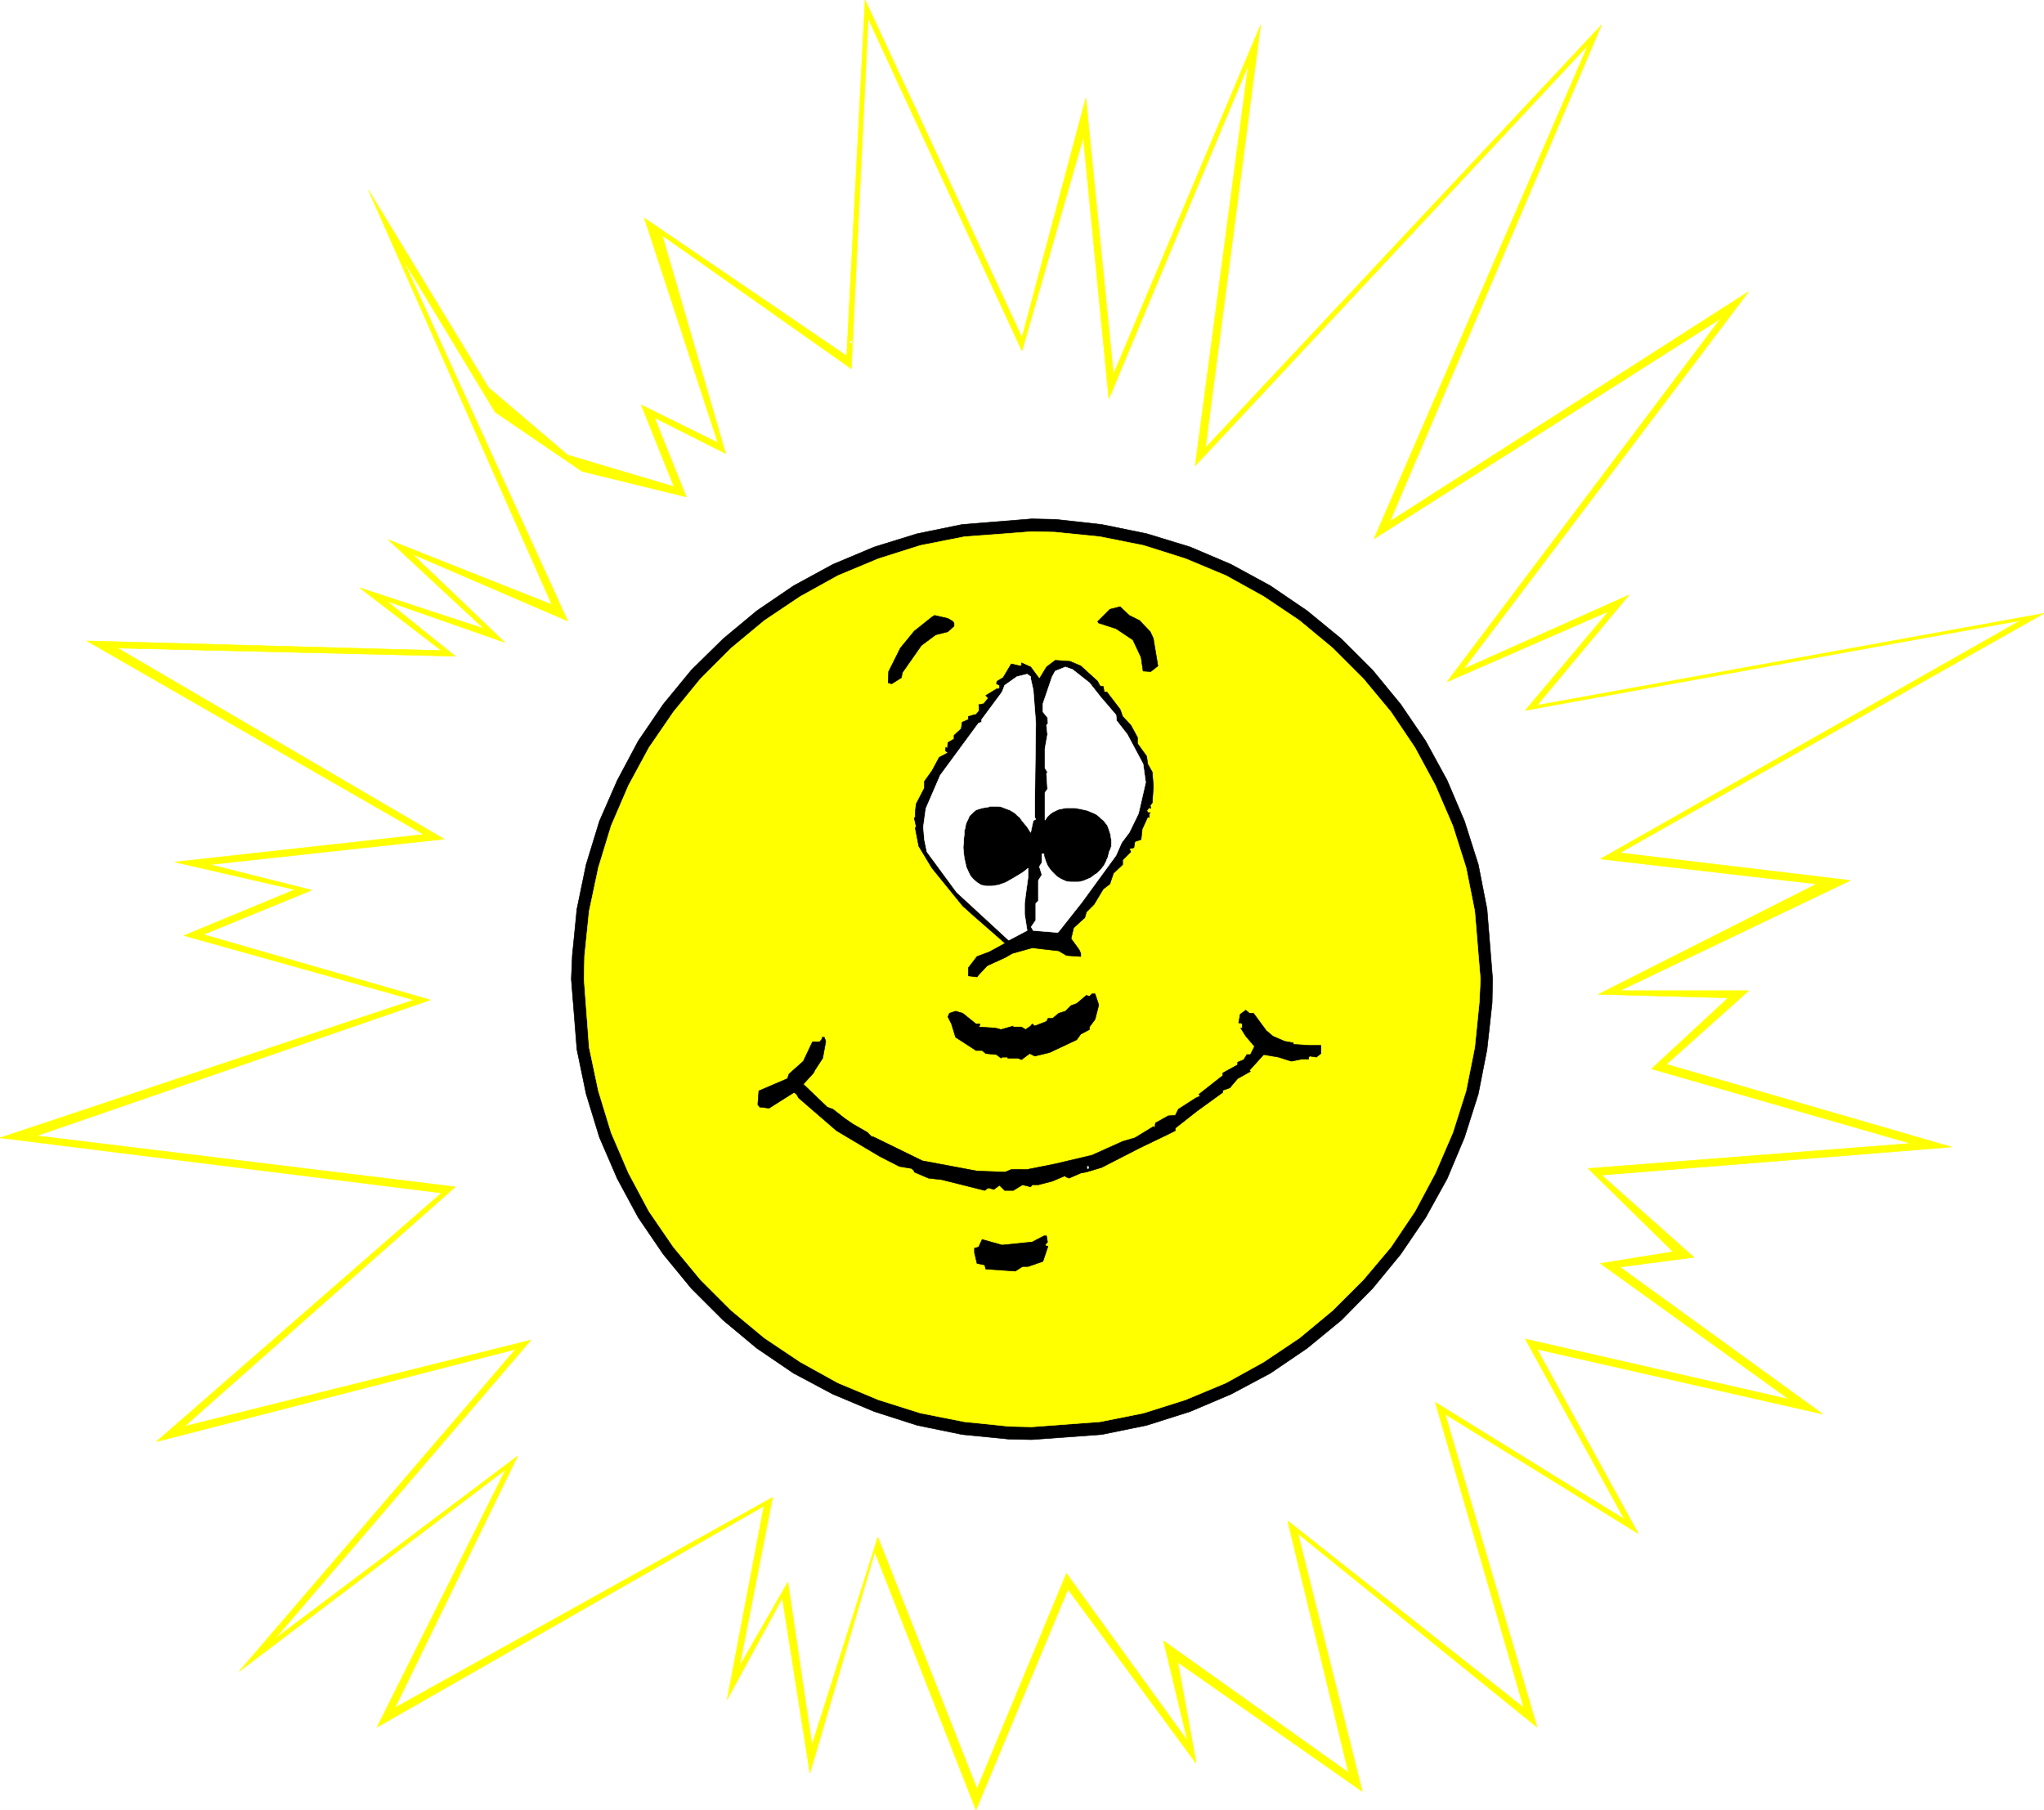
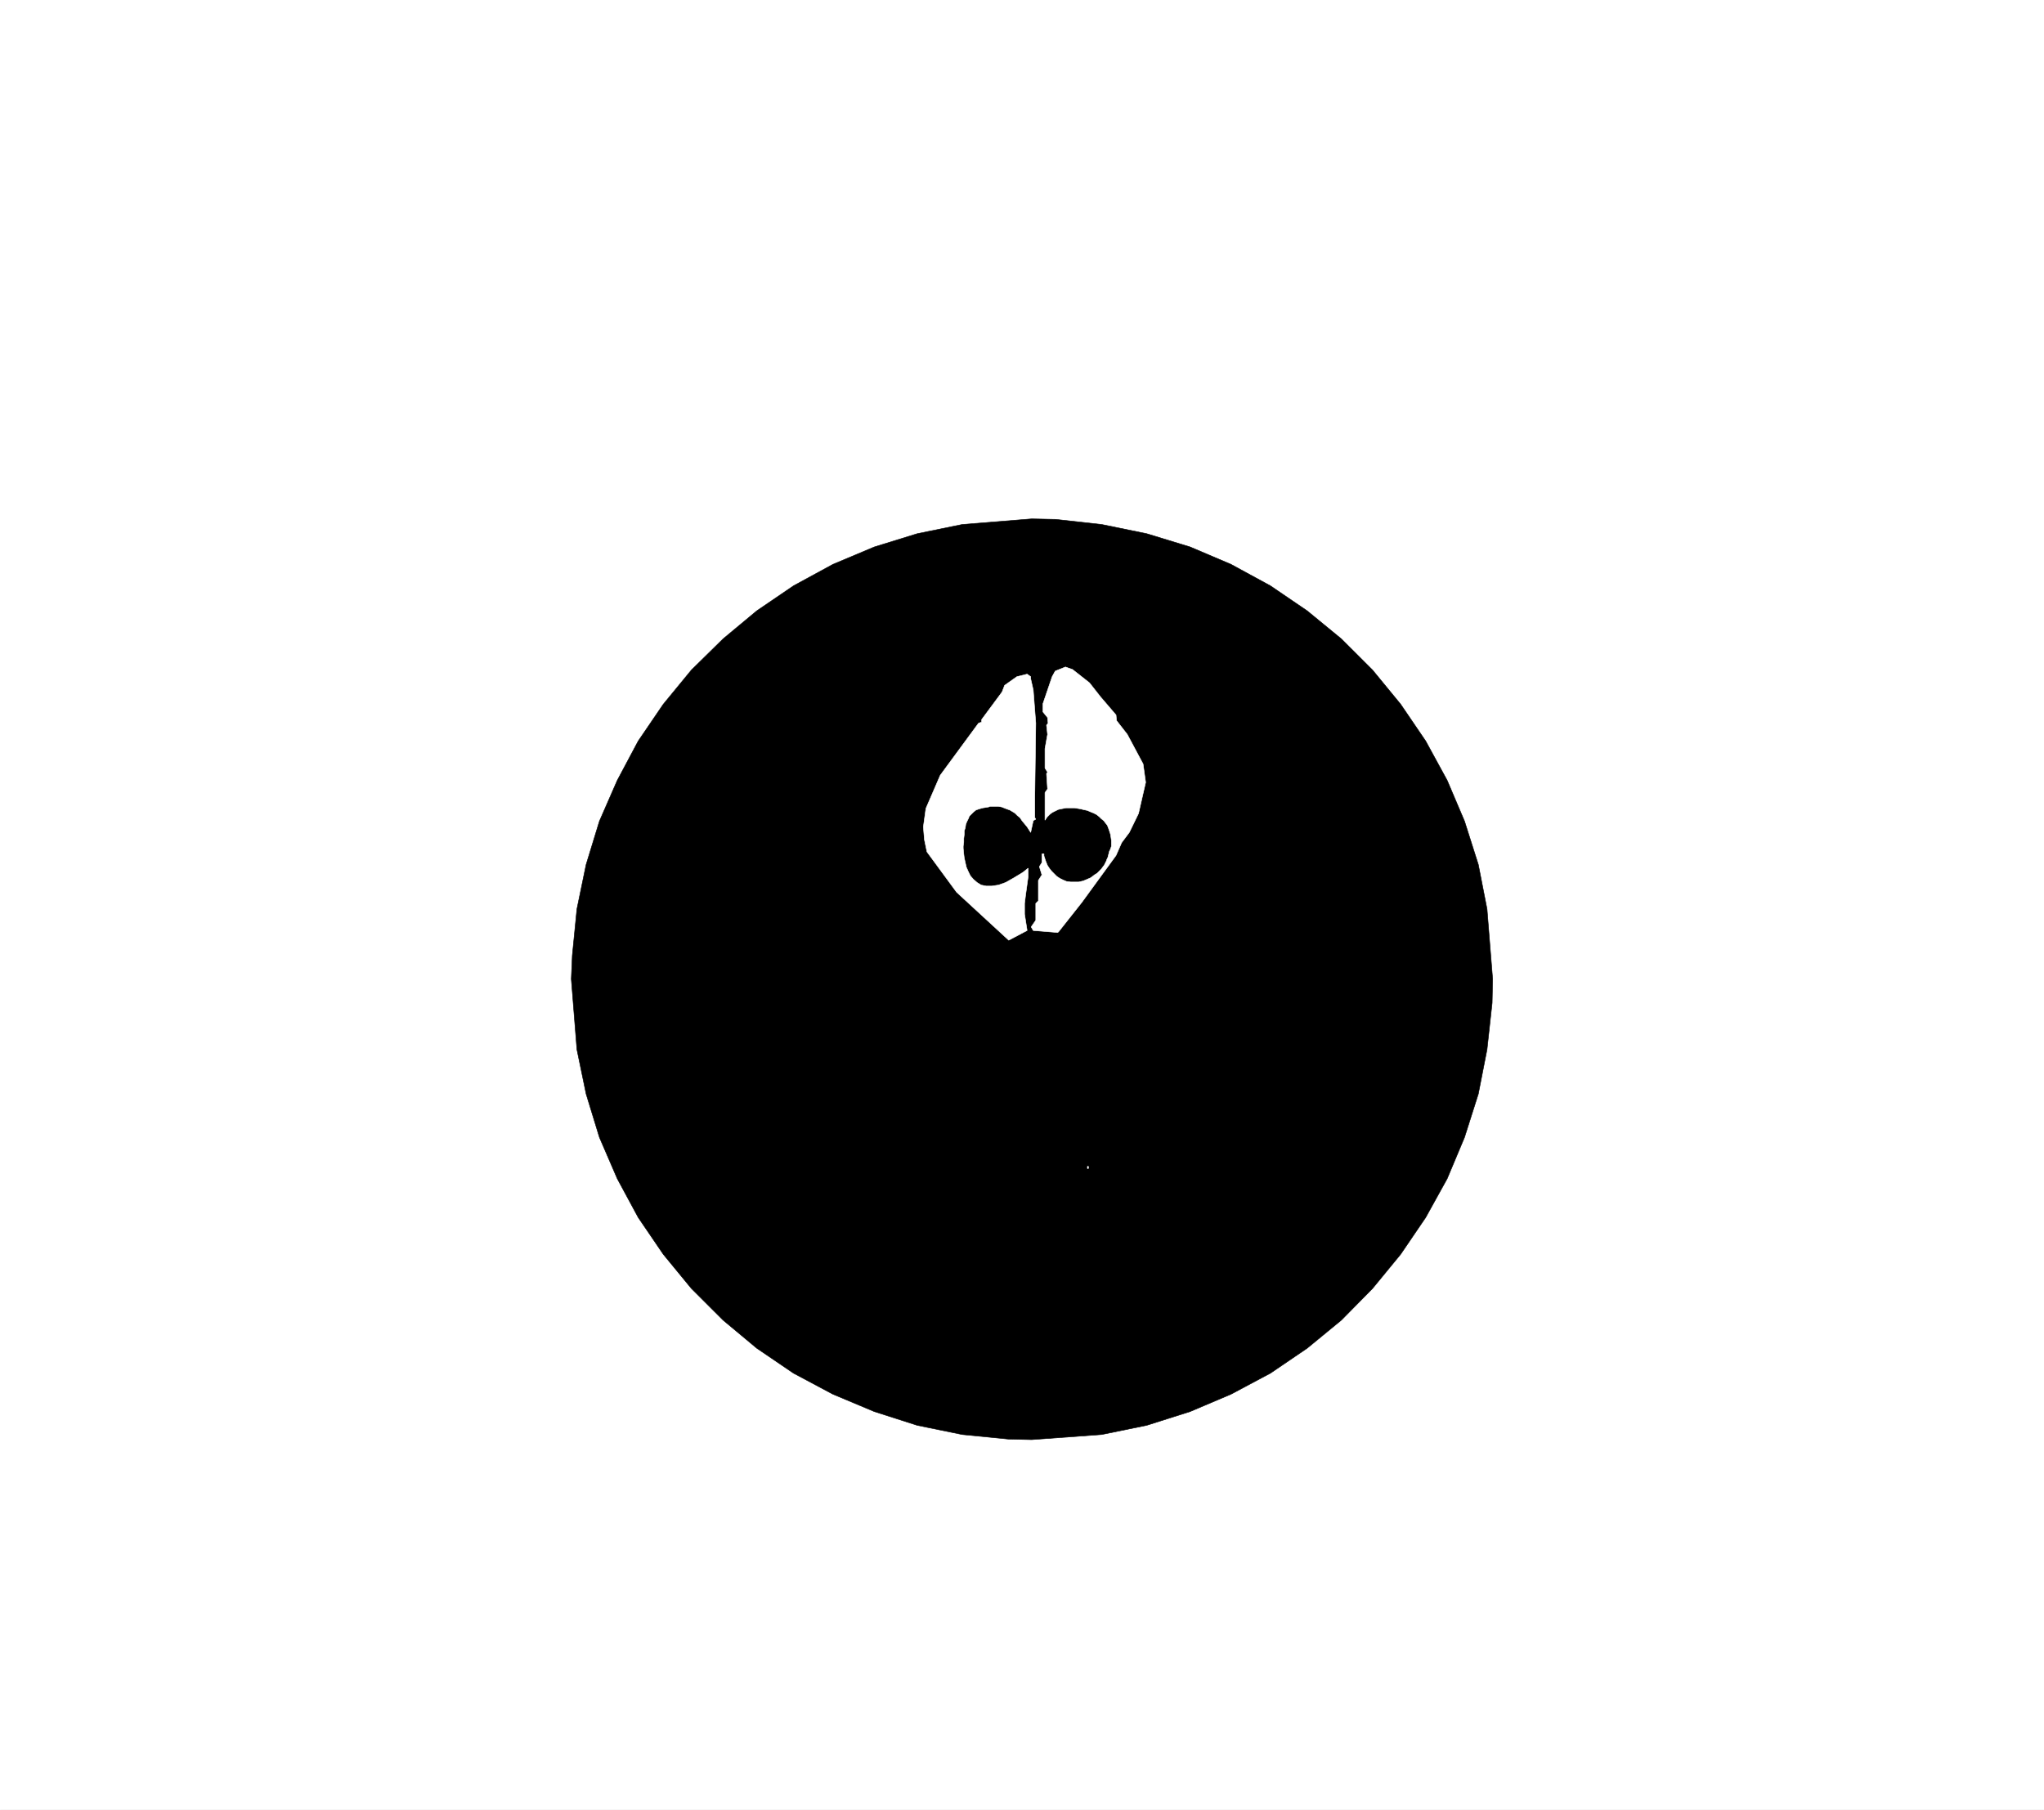
<svg xmlns="http://www.w3.org/2000/svg" width="3987.651" height="3531.26" viewBox="0 0 2990.738 2648.445">
  <rect x="0" y="0" width="2990.738" height="2648.445" fill="#808080" stroke="none" />
  <defs>
    <clipPath id="a">
-       <path d="M0 2.64h2991V2652H0Zm0 0" />
+       <path d="M0 2.64h2991V2652H0Z" />
    </clipPath>
    <clipPath id="b">
      <path d="M0 2.64h2990.738v2648.446H0Zm0 0" />
    </clipPath>
  </defs>
  <g clip-path="url(#a)" transform="translate(0 -2.64)">
-     <path style="fill:#fff;fill-opacity:1;fill-rule:nonzero;stroke:none" d="M0 2651.086h2990.738V2.64H0Zm0 0" />
-   </g>
+     </g>
  <g clip-path="url(#b)" transform="translate(0 -2.64)">
    <path style="fill:#fff;fill-opacity:1;fill-rule:evenodd;stroke:#fff;stroke-width:.16;stroke-linecap:square;stroke-linejoin:bevel;stroke-miterlimit:10;stroke-opacity:1" d="M0 .5h648.75V575H0Zm0 0" transform="matrix(4.61 0 0 -4.61 0 2653.39)" />
-     <path style="fill:#ff0;fill-opacity:1;fill-rule:evenodd;stroke:#ff0;stroke-width:.16;stroke-linecap:square;stroke-linejoin:bevel;stroke-miterlimit:10;stroke-opacity:1" d="m275.56 569.16-5.36-111.2-60 42.31 20.11-69.22-22.55 11.35 10.06-25.13-33.09 8.11-27.57 18.8-29.36 48.63 52.39-114.93-49.3 21.24 29.35-28.05-37.46 13.13 21.73-17.5-107.21 2.59 103.64-60.63-74.28-8.1 32.27-8.11-34.38-14.1 72.01-20.75-124.88-43.12 132.83-16.21-85.96-76.03 109.96 27.4-81.25-94.83 77.04 58.03-38.93-79.92 119.86 66.79-10.54-53.66 15.4 26.75 7.63-51.71 20.92 65.97L310.1 7.15l28.39 68.4 38.43-53.17-7.62 31.78 58.71-41.83-19.3 79.92 74.93-59.33-28.06 96.94 60.01-37.12-31.46 57.22 83.69-19.13-59.85 43.12 23.03 3.73-26.92 26.42 102.34 7.95-82.23 23.66 24.33 22.54-41.2 1.13 69.26 35.02-68.61 7.94 133.32 75.7-157.16-28.53 26.44 31.45-51.25-22.37 86.77 115.26-109.97-69.87 67.96 156.75-124.72-133.57 16.86 127.25-44.27-106.01-8.11 82.99-19.46-67.76-48.82 105.53-.98 5.84 49.8-107.15 20.27 76.03 8.76-87.7 46.71 110.88-17.52-134.23 125.7 134.23-67.15-157.57 113.86 72.95-90.5-119.8 52.54 23.51-29.19-35.02 160.89 29.18-134.62-76.03 73.15-8.75-73.15-35.01h40.88l-26.12-23.35 90.5-26.26L508.3 202l29.35-26.1-23.52-3.08 64.39-46.69-90.66 20.59 32.11-58.52-61.3 37.93 29.19-99.37-75.9 61.44 20.43-81.86-58.55 41.01 5.84-32.1-40.71 55.28L309.78.5l-32.11 81.86-20.6-70.19-8.76 55.6-17.52-32.26 11.68 61.44-122.78-70.19 40.88 81.86L75.9 44.43l87.75 102.29-114.02-29.34 90.5 78.94L0 213.83l131.37 43.77-72.98 20.42 35.19 14.59-38.11 8.76 78.98 8.75-106.88 61.44 112.56-3.08-25.95 19.94 39.41-12.97-30.33 28.21 51.9-20.59-58.22 131.63 38.11-62.74 25.14-21.4 33.74-10.05-10.38 25.94 24.32-12-23.35 71.33 64.22-43.77L274.58 575zm0 0" transform="matrix(4.61 0 0 -4.61 0 2653.39)" />
  </g>
-   <path style="fill:#fff;fill-opacity:1;fill-rule:evenodd;stroke:#fff;stroke-width:.16;stroke-linecap:square;stroke-linejoin:bevel;stroke-miterlimit:10;stroke-opacity:1" d="M269.88 466.07h.32v.64h-.32zm211.17-73.28.48.81h.49zm43.46-38.58h.49v.65h-.49zM116.29 197.13v.81h.81zm0 0" transform="matrix(4.61 0 0 -4.61 0 2650.75)" />
  <path style="fill:#000;fill-opacity:1;fill-rule:evenodd;stroke:#000;stroke-width:.16;stroke-linecap:square;stroke-linejoin:bevel;stroke-miterlimit:10;stroke-opacity:1" d="m327.46 410.3 7.62-.16 14.6-1.62 14.27-2.92 13.78-4.21 12.98-5.52 12.49-6.8 11.68-7.95 10.86-8.91 9.9-9.89 8.92-10.86 7.94-11.67 6.82-12.49 5.51-12.96 4.38-13.78 2.76-14.11 1.78-22.21-.16-7.61-1.62-14.76-2.76-14.1-4.38-13.78-5.51-13.13-6.82-12.32-7.94-11.67-8.92-10.86-9.9-10.05-10.86-8.92-11.68-7.94-12.49-6.65-12.98-5.51-13.78-4.37-14.27-2.92-22.22-1.62-7.3.16-14.76 1.46-14.27 2.92-13.63 4.37-13.13 5.51-12.49 6.65-11.68 7.94-10.7 8.92-10.06 10.05-8.92 10.86-7.95 11.67-6.65 12.32-5.67 13.13-4.22 13.78-2.92 14.1-1.78 22.37.32 7.46 1.46 14.75 2.92 14.11 4.22 13.78 5.67 12.96 6.65 12.49 7.95 11.67 8.92 10.86 10.06 9.89 10.7 8.91 11.68 7.95 12.49 6.8 13.13 5.52 13.63 4.21 14.27 2.92zm0 0" transform="matrix(4.61 0 0 -4.61 0 2650.75)" />
-   <path style="fill:#ff0;fill-opacity:1;fill-rule:evenodd;stroke:#ff0;stroke-width:.16;stroke-linecap:square;stroke-linejoin:bevel;stroke-miterlimit:10;stroke-opacity:1" d="m327.46 406.25 7.3-.16 14.43-1.46 13.79-2.76 13.3-4.21 12.81-5.35 12-6.65 11.35-7.62 10.55-8.75 9.73-9.73 8.75-10.53 7.63-11.35 6.48-12 5.52-12.8 4.22-13.3 2.75-13.78 1.79-21.56-.33-7.29-1.46-14.43-2.75-13.78-4.22-13.29-5.52-12.81-6.48-12.15-7.63-11.35-8.75-10.38-9.73-9.72-10.55-8.76-11.35-7.61-12-6.65-12.81-5.35-13.3-4.21-13.79-2.76-21.73-1.62-7.14.16-14.27 1.46-13.95 2.76-13.3 4.21-12.81 5.35-12 6.65-11.36 7.61-10.54 8.76-9.73 9.72-8.6 10.38-7.78 11.35-6.49 12.15-5.51 12.81-4.06 13.29-2.92 13.78-1.62 21.72.16 7.3L187 285.8l2.92 13.78 4.06 13.3 5.51 12.8 6.49 12 7.78 11.35 8.6 10.53 9.73 9.73 10.54 8.75 11.36 7.62 12 6.65 12.81 5.35 13.3 4.21 13.95 2.76zm0 0" transform="matrix(4.61 0 0 -4.61 0 2650.75)" />
  <path style="fill:#000;fill-opacity:1;fill-rule:evenodd;stroke:#000;stroke-width:.16;stroke-linecap:square;stroke-linejoin:bevel;stroke-miterlimit:10;stroke-opacity:1" d="m361.68 378.04 3.4-3.56.98-2.11 1.46-8.75-2.27-1.79-2.44.16-.65 4.38-2.59 5.51-5.35 3.57-5.52 1.78-.32.49 3.89 3.89 3.25.81 2.91-2.76zm-59.2-.32.32-.49v-.97l-1.94-1.78-3.89-.98-4.55-3.4-6-8.59-.32-1.62-3.08-1.95-1.14.33.16 3.56 3.73 7.46 4.38 5.35 5.68 4.54.81.48 4.22-.97zm16.54-102.13-10.21 8.92-3.25 2.92-9.73 11.99-4.22 6.97-1.13 5.84.32.32-.65 2.92h.33v1.78l.32 2.6 2.6 5.02v2.11l2.43 3.4 2.27 4.22 2.76 1.46-.81.65.16 1.13.49-.49.16 1.95 1.94 1.13v1.14l2.27 2.11.33 2.1 1.95.81v.98l1.62.48.81.17.97 1.13v1.62l-.16.33 1.62.32 1.46 1.78-.81.81 3.41 2.11h.64l.33.32v.82l-.97.48.16.81 1.94 1.14 2.6 4.37 2.76-.64.48.16v.81l2.92-1.3 2.76-3.73 2.27 3.73 2.76 2.11 4.7-.33 3.41-1.45 5.35-4.87.65-1.29.32-.33h.81l.33-1.78h.81l4.22-5.51.81-2.27 2.59-2.76 2.11-3.89v-1.94l2.92-4.06.32-2.43 1.46-2.59.33-4.54-.33-5.19-.65-.81.17-.97h-.17l-.32.32-.81-1.13.81-.81.32.48-.32-.81v-.97l-.49.16-1.78-3.89v-.32l-.33-2.92-1.94-.65-.33-1.94-1.46-.33.49-.97-2.59-2.59v-1.46l-2.92-2.76-1.14-3.4-2.11-1.62-2.92-4.87-2.43-2.43-.49-1.78-1.29-1.14-2.27-2.1-.81-3.41 2.59-3.57.49-1.13v-.97l-4.54.32-2.44 1.46-8.43.97-6.33-1.78-2.27-1.3-5.67-2.59-2.6-2.76-.65-.81-2.75.33v2.59l2.75 3.57 3.9 1.46zm0 0" transform="matrix(4.61 0 0 -4.61 0 2650.75)" />
  <path style="fill:#fff;fill-opacity:1;fill-rule:evenodd;stroke:#fff;stroke-width:.16;stroke-linecap:square;stroke-linejoin:bevel;stroke-miterlimit:10;stroke-opacity:1" d="m345.78 358.27 3.57-4.54 4.87-5.68.16-1.78 3.41-4.38 5.02-9.4.81-5.83-2.27-9.89-2.92-6-2.43-3.24-1.78-4.06-10.87-14.91-7.3-9.24-.32-.32-7.79.64-.65 1.14 1.46 2.11v5.35l.82.81v6.48l1.13 1.78-.81 2.6.81 1.29v2.76h.65v-.65l.32-.97.33-.97.48-1.14.65-.97.65-.81 1.62-1.62.98-.65.97-.49 1.14-.48 1.29-.17h2.6l1.46.33 2.27.97.48.33.82.64.81.49.65.65.64.65.49.65.49.64.32.65.33.65.16.49.32.65.16.64.17.65.16.65.32.65.33.97v1.79l-.16 1.13-.17.97-.32.98-.33.97-.32.81-.65.81-.48.65-.82.65-.64.64-.82.65-.97.49-.81.32-1.13.49-1.46.32-.65.17-.98.16-.97.16h-2.76l-1.62-.32-.81-.17-.65-.32-.65-.32-.65-.33-.64-.49-.49-.48-.49-.49-.65-.97v8.75l.81 1.14-.32 4.86.32.49-.81 1.29v6.16l.81 4.54-.32 2.92.49.65-.17 1.78-1.46 1.79v2.59l2.92 8.59.98 1.78 3.24 1.3 2.27-.81zm0 0" transform="matrix(4.61 0 0 -4.61 0 2650.75)" />
  <path style="fill:#000;fill-opacity:1;fill-rule:evenodd;stroke:#000;stroke-width:.16;stroke-linecap:square;stroke-linejoin:bevel;stroke-miterlimit:10;stroke-opacity:1" d="M348.7 256.14v-.32l-1.13-4.38-1.79-2.43v-.81l-2.75-1.46-1.3-1.79-8.6-4.05-4.7-1.13-1.62.81-2.6-1.95-1.13.49h-3.25v.32h-1.78l-.32-.32-1.46 1.13-3.41.33-1.14.97h-1.94l-6.49 4.21-1.3 4.22-1.13 2.27.48 1.13 1.95.65 2.27-.65 4.22-3.4h1.3l-.33-.97 5.19-.33 1.79-.48 3.89 1.13-.33-.32h2.92l1.3-.81 1.62 1.13.49.65.81-.65 3.73 1.46.49.97h1.46l1.94 1.62 2.11.65 1.79 1.79 1.78.64 3.08 2.6.97-.33.81.81h.98zm0 0" transform="matrix(4.61 0 0 -4.61 0 2650.75)" />
  <path style="fill:#000;fill-opacity:1;fill-rule:evenodd;stroke:#000;stroke-width:.16;stroke-linecap:square;stroke-linejoin:bevel;stroke-miterlimit:10;stroke-opacity:1" d="m397.85 253.38 4.05-5.51 2.11-1.78 3.73-1.62 2.76-.49v-.48l5.19-.33h3.56v-2.59l-1.45-1.14-2.11.33-.33-.33v-.65h-2.27l-3.24-.64-4.06 1.29-4.7.81-4.54-5.02.32-.33-4.05-2.27-1.79-2.1-.64-.81-2.28-.81v-.65l-8.27-6-6.81-5.35v-.81l-2.27-1.14-9.08-4.37-12-6.16-4.87-1.46-1.78-.33-3.73-1.62-1.14.49v.32l-4.22-1.78-4.37-1.13h-1.95l-.49-.65-2.59.65-2.92-1.79h-2.76l-1.62 1.62-1.79-1.29-1.78.48-1.13-.81-13.63 3.41-4.22.48-4.54 1.95v.32l-.81.81-3.89.65-6.33 3.24-13.62 8.11-12 10.37-.65 1.14-.81.65-6.16-3.89-1.79-1.14-2.43.33h-.49l-.65.81.33 4.37 9.08 3.89.49 1.46 4.54 4.06 2.92 6.16h2.27l.81.97v.48h.65l.49-1.29-.98-5.35-2.43-3.73-.49-.97-3.24-3.57 7.62-7.29 1.79-.65 3.73-2.92 2.59-1.78 4.54-2.6 1.46-1.46h.49l15.57-7.61 17.35-3.25 8.92-.32 1.95.81H326l8.92 1.78 11.67 2.76 9.74 4.38 3.89 1.13 5.84 3.57.48-.33.17 1.46 4.05 2.27 2.27.16.97 1.95 5.52 3.56 1.46.65-.49.49 7.62 6v.81l4.71 2.59v.81l1.94.81.98 1.62h1.13l1.3 2.6-2.76 3.24-1.62 2.59h.49v1.3l-.49.32h-.65l.49 2.76 1.78 1.3 1.14-.98zm0 0" transform="matrix(4.61 0 0 -4.61 0 2650.75)" />
  <path style="fill:#fff;fill-opacity:1;fill-rule:evenodd;stroke:#fff;stroke-width:.16;stroke-linecap:square;stroke-linejoin:bevel;stroke-miterlimit:10;stroke-opacity:1" d="M345.14 204.1h.32v.65h-.32zm0 0" transform="matrix(4.61 0 0 -4.61 0 2650.75)" />
  <path style="fill:#000;fill-opacity:1;fill-rule:evenodd;stroke:#000;stroke-width:.16;stroke-linecap:square;stroke-linejoin:bevel;stroke-miterlimit:10;stroke-opacity:1" d="m332.48 180.76-.81-.97.49-.33h.49l-1.63-4.86-4.7-1.62h-1.78l-2.27-1.46-9.41.65-.32 1.3-2.44.48-.81 3.41v1.46l1.3.32 1.13 2.43 6.33-1.78 9.57.97 3.73 1.95h.81zm0 0" transform="matrix(4.61 0 0 -4.61 0 2650.75)" />
  <path style="fill:#fff;fill-opacity:1;fill-rule:evenodd;stroke:#fff;stroke-width:.16;stroke-linecap:square;stroke-linejoin:bevel;stroke-miterlimit:10;stroke-opacity:1" d="m320.16 276.56 5.84 3.08-.81 5.19v3.41l.32 2.59.81 5.84v2.75l-1.62-1.3-2.92-1.78-2.59-1.46-2.28-.81-2.1-.32h-1.79l-1.62.32-1.3.81-1.13.98-.98 1.13-.64 1.3-.65 1.46-.33 1.45-.32 1.46-.16 1.3-.17 1.78v.65l.17 1.3v1.13l.16 1.3v1.14l.32.97.16 1.13.33.81.49.98.32.81.65.64.65.65.81.65.97.33 1.14.32 1.94.32.33.17h2.75l.98-.17 1.62-.64.97-.33.81-.48.81-.49.82-.81.81-.65.65-.97.81-.98.81-.97 1.13-1.78.81 3.73.81.48-.32.49v6.48l.32 23.51-.81 10.54-.81 3.56v.65l-1.13.81-3.25-.81-3.89-2.75-.81-2.11-6.49-8.76v-.81l-.97-.32-12.16-16.54-4.55-10.53-.81-5.84.33-4.05.81-3.89 9.41-12.81zm0 0" transform="matrix(4.61 0 0 -4.61 0 2650.75)" />
</svg>